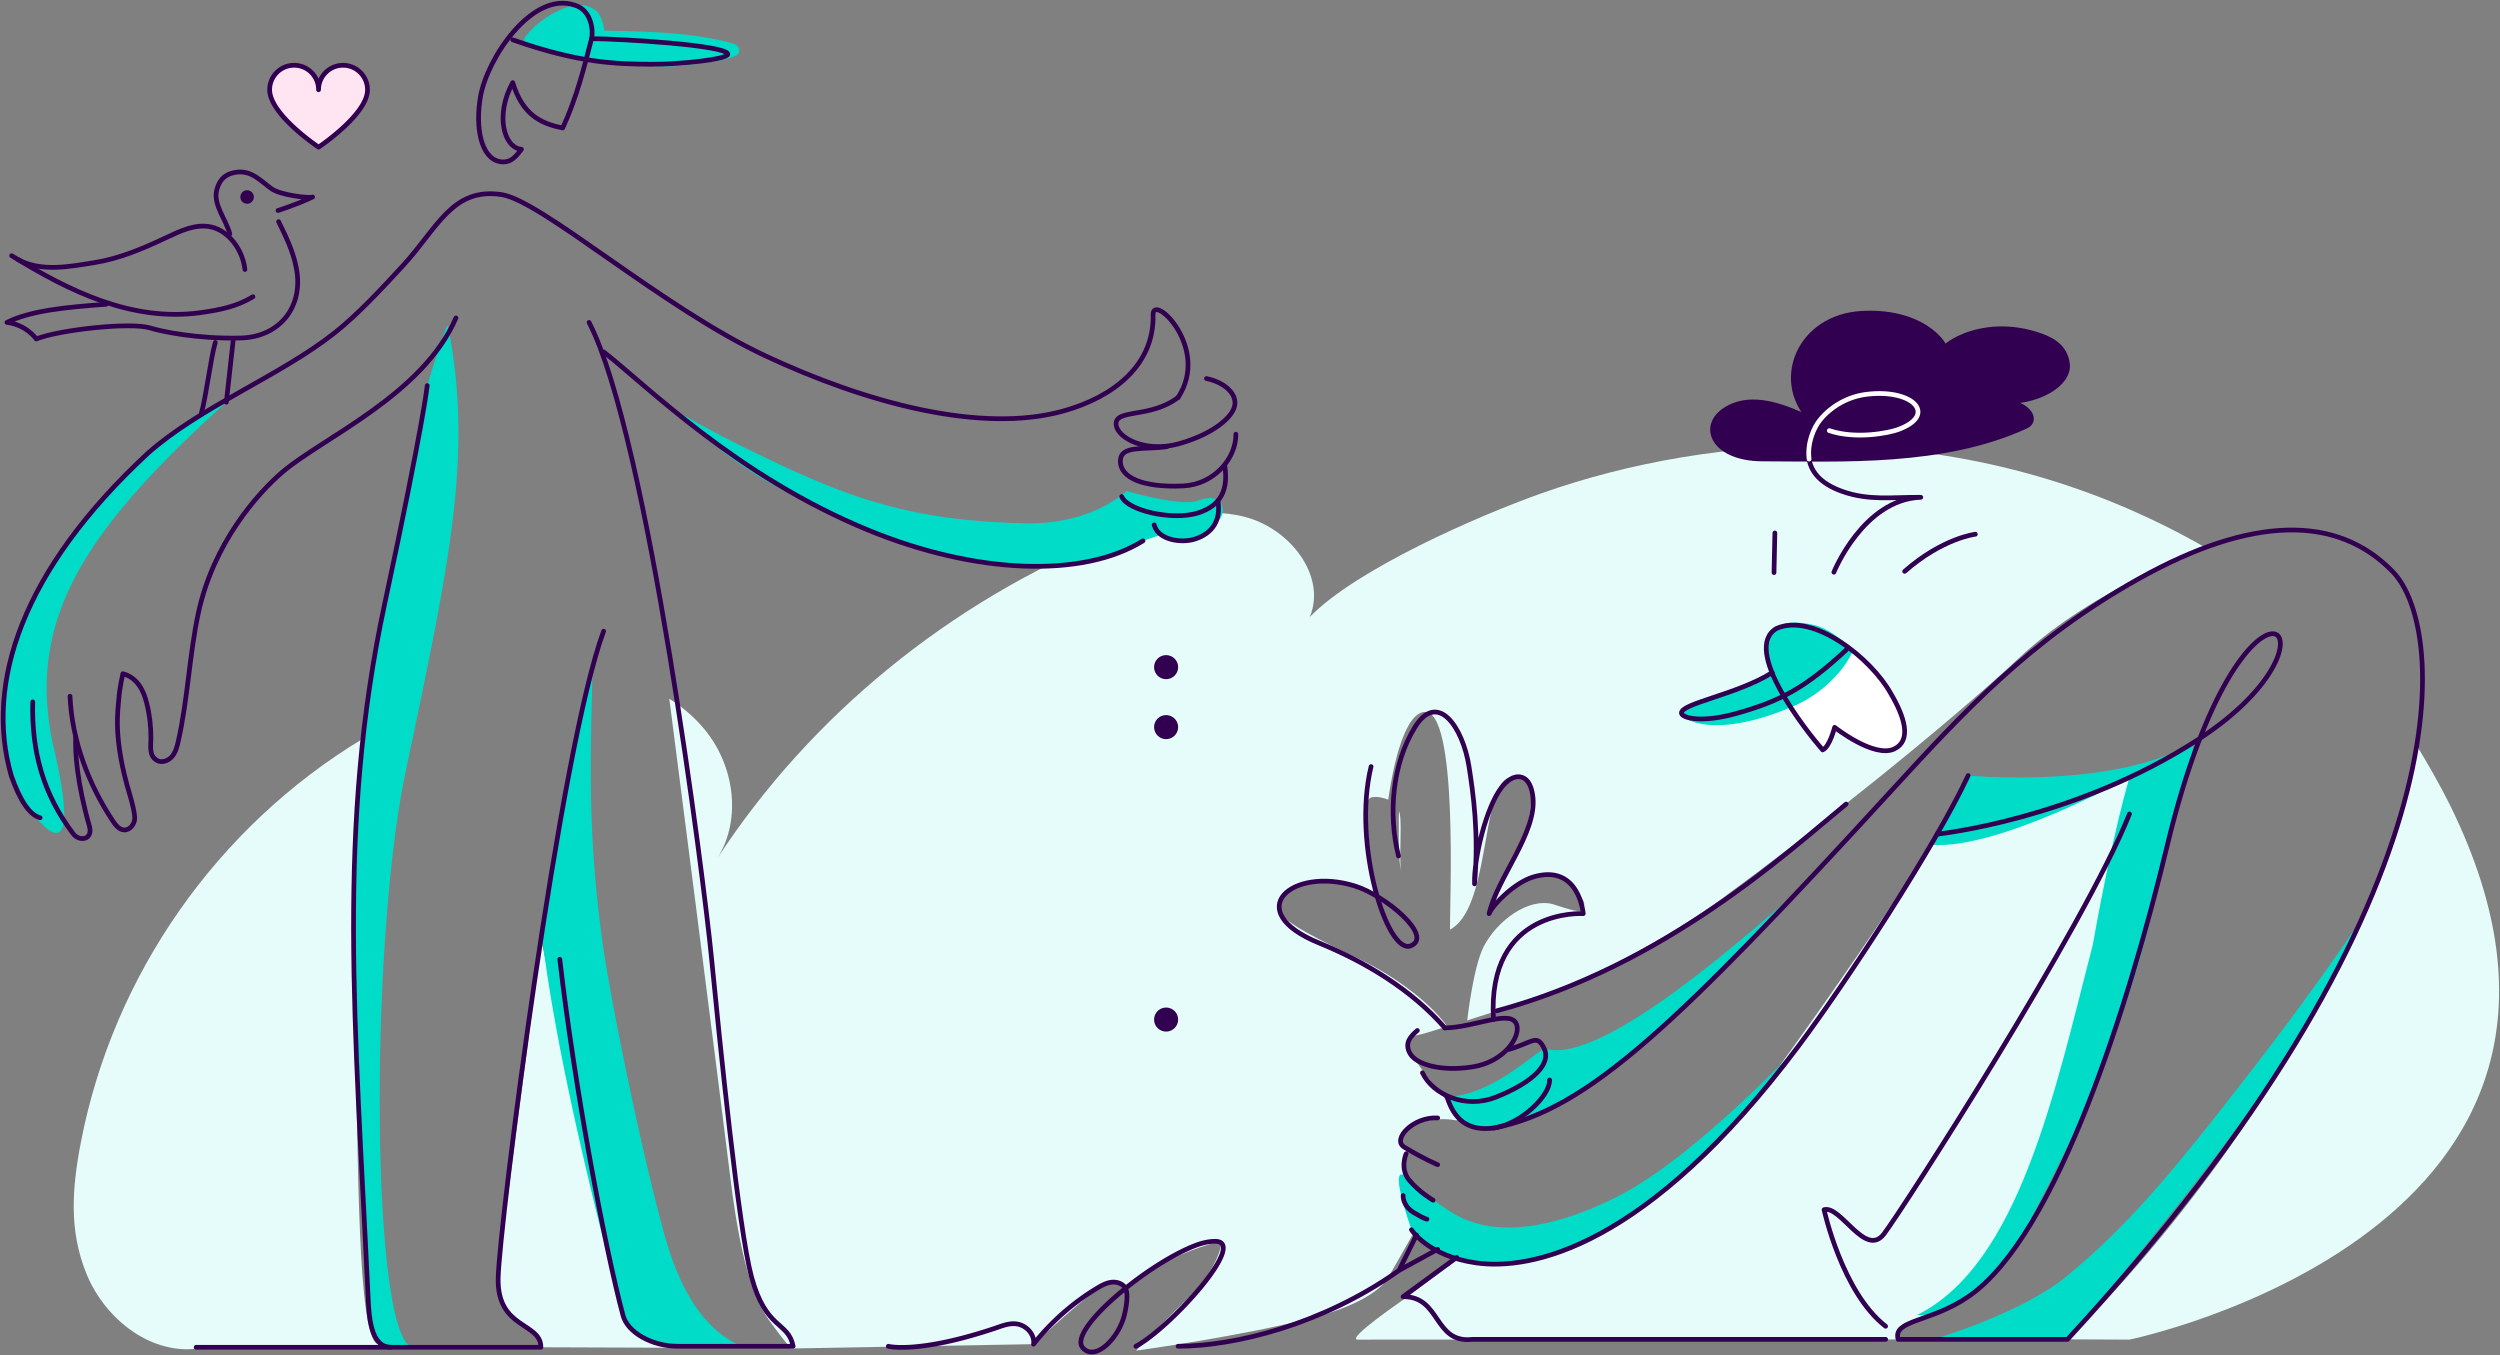
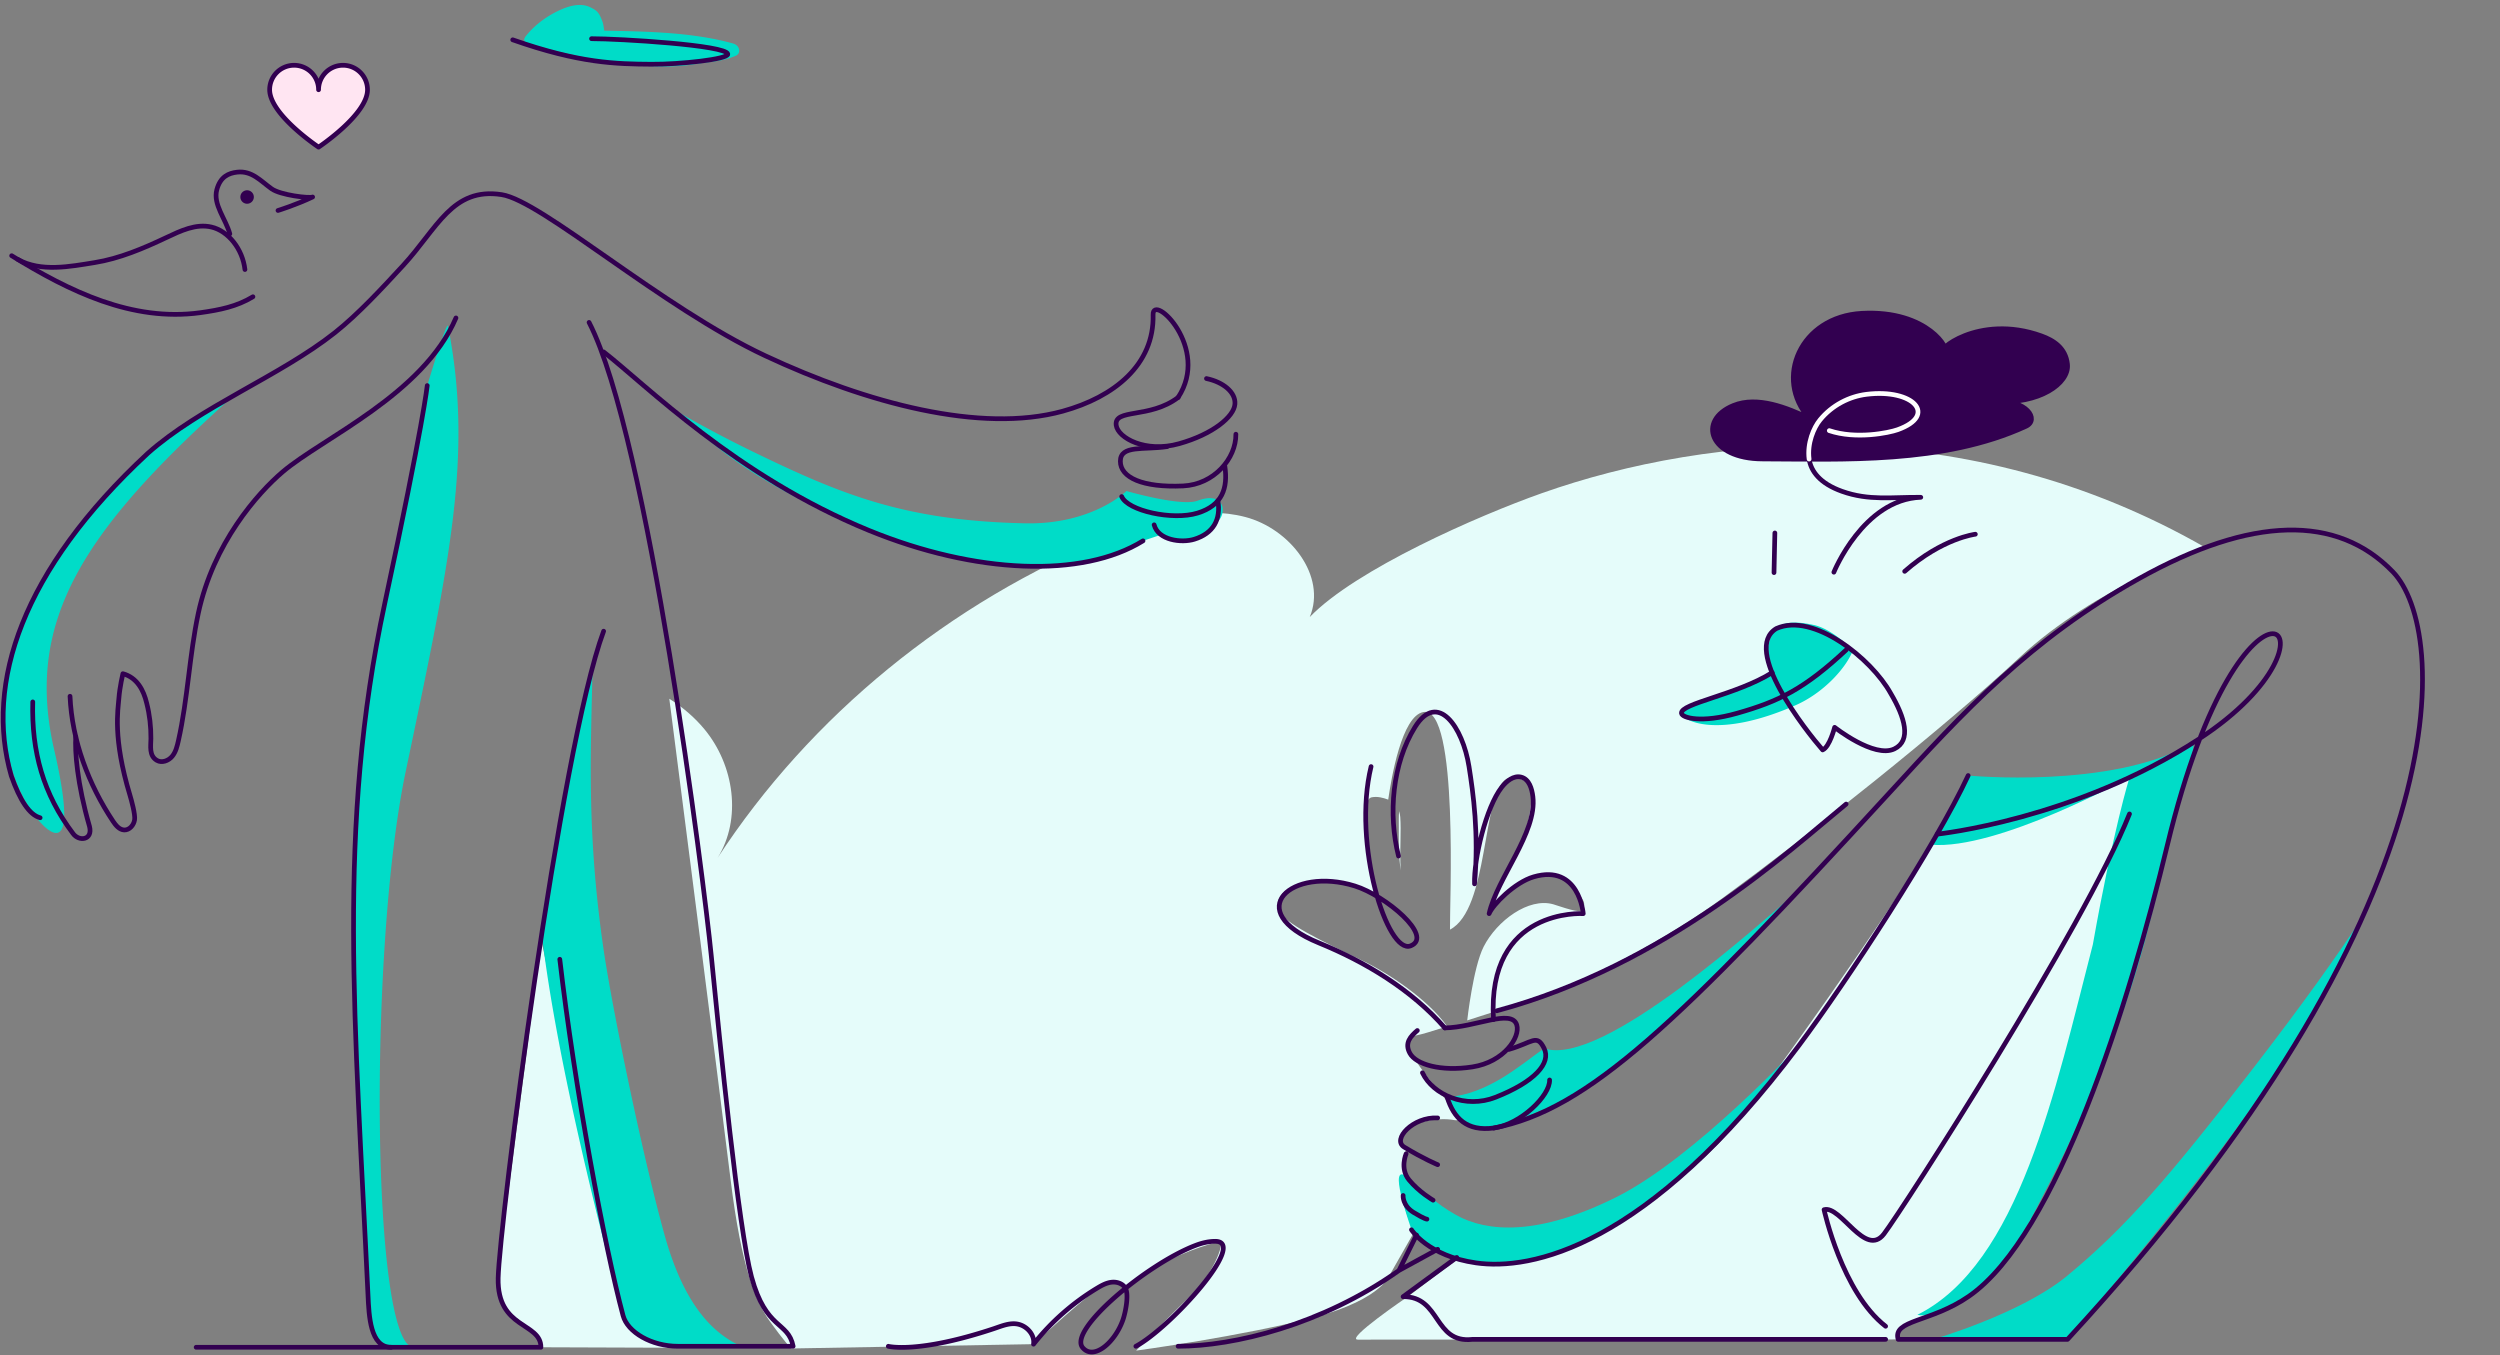
<svg xmlns="http://www.w3.org/2000/svg" width="795" height="431" viewBox="0 0 795 431" fill="none">
  <rect x="0" y="0" width="795" height="431" fill="#808080" stroke="none" />
  <path d="m172.146 298.938-13.46 103.064s-1.545 10.266 1.966 14.056c3.511 3.791 11.318 7.175 11.36 12.371l50.158.183s-20.342 1.326-24.029-10.26c-3.238-10.173-25.995-119.414-25.995-119.414ZM445.451 276.794c-.255-3.273-.158-6.559-.091-9.845.049-2.379.091-4.77-.079-7.15-.043-.565-.183-1.204-.347-1.861-.183 1.697-.103 3.425-.11 5.123-.006 4.606-.115 9.176.627 13.733Z" fill="#E5FCFA" />
  <path d="M490.248 156.853c-20.214 7.15-59.145 24.218-73.742 39.363 5.439-13.064-6.304-28.106-20.512-31.812-14.209-3.705-29.281.797-42.838 6.298C301.904 191.5 257.649 227.68 228.204 272.8c7.734-12.444 5.282-29.445-4.168-40.878-3.158-3.822-6.967-7.059-11.196-9.718l.633 4.929s15.321 119.123 18.838 147.868c3.517 28.744 8.203 39.186 12.523 45.222 4.32 6.036 6.742 8.592 6.742 8.592l77.077-1.375s17.932-16.575 22.66-19.046c4.721-2.47 6.364 1.406 6.364 1.406s-1.454 1.314 7.004-4.826c8.452-6.133 21.273-9.948 23.128-10.015 1.85-.067-2.117 10.52-9.431 17.378-6.487 6.085-17.086 17.159-17.086 17.159s33.996-4.624 56.516-10.563c22.52-5.939 24.528-14.208 24.528-14.208l7.484-13.168s-3.56-6.218-3.62-11.397c-.061-5.178.523-8.086-.007-10.283-.529-2.19 1.333-4.533 1.333-4.533s-.955-.578-2.13-2.428c-1.174-1.85 2.751-4.91 2.751-4.91s7.776-3.061 14.463-1.795c7.107 1.344-22.842-24.833-12.394-26.914 2.342-.468 4.63-1.223 9.991-2.896-6.128-8.568-18.535-16.867-27.072-20.975-13.289-6.395-24.826-11.956-26.347-15.759-1.527-3.809 1.369-6.675 4.631-7.752 8.567-2.842 18.272-1.363 26.596 3.401.067.037 2.586.353-.225.542-.967-3.797-1.959-8.89-2.446-12.803-1.052-8.403-2.269-18.96.895-19.52 1.825-.323 3.535.128 5.214.748.986-6.821 4.308-26.7 11.233-27.862 11.318-1.905 8.245 62.193 8.409 69.197 12.474-6.456 10.071-43.227 17.963-47.949 2.403-1.442 7.916.858 7.977 3.408.195 7.831-2.391 17.579-7.551 25.775-2.653 4.217-4.199 8.275-5.982 12.748-.067.791 9.62-11.464 18.054-11.464 5.781 0 8.701 3.481 11.616 7.722.858 1.241.73 2.452.097 3.383-.152 1.612-7.21-1.065-9.303-1.667-7.838-2.258-17.957 5.202-22.168 13.484-3.334 6.559-5.208 23.323-5.22 23.426 3.718-1.138 12.614-4.107 17.122-5.421 20.859-6.073 48.576-22.137 64.135-33.497 26.621-19.429 70.511-54.174 94.436-76.536 23.926-22.361 59.279-34.774 59.279-34.774-76.493-44.024-157.695-36.37-211.302-17.403Z" fill="#E5FCFA" />
-   <path d="M564.898 199.859c-5.398 3.073-2.83 10.703-1.345 14.025 4.278 9.548 9.48 16.977 16.052 24.583 2.239-.949 3.815-7.18 3.815-7.18s12.583 9.943 18.985 6.858c5.537-2.672 3.322-10.077-1.138-17.622-5.616-9.498-14.36-16.545-23.372-20.141-4.795-1.917-10.028-2.215-12.997-.523Z" fill="#fff" />
  <path d="M599.628 425.961s-149.997.043-167.826.043c-4.289 0 15.858-13.661 15.858-13.661l15.479-11.689s57.234.426 93.889-49.488c36.655-49.913 57.009-82.54 57.009-82.54s51.07-13.837 65.832-22.314l-34.16 141.558s-12.018 24.735-29.998 29.755c-5.775 1.613-12.091 2.355-12.091 8.294l-3.992.042Z" fill="#E5FCFA" />
  <path d="M178.721 2.907c2.835-1.205 6.164-1.96 8.938-.615 1.838.889 2.587 1.436 3.408 3.304.821 1.868.767 2.136 1.071 4.15 13.472.274 27.881.469 40.872 4.053 2.415.663 2.635 3.188 1.034 3.894-4.332 1.91-7.947 1.874-13.192 2.726-9.535 1.546-19.757.329-29.298-1.186a167.25 167.25 0 0 1-14.263-2.903 163.461 163.461 0 0 1-7.022-1.91c-1.935-.573-4.844-.707-2.969-3.05 2.969-3.693 7.082-6.62 11.421-8.463ZM576.824 198.751c-13.246-2.92-13.532 3.25-14.372 5.994-1.047 3.426-.45 7.241.341 8.945-11.16 7.593-28.313 10.167-28.076 13.143.177 2.276 11.33 8.397 36.321-2.586 8.646-3.797 15.912-11.598 18.199-17.439 0 0-6.316-6.712-12.413-8.057ZM128.989 245.46c14.038-66.976 21.559-100.735 13.478-141.789-.377-1.911-6.596 18.936-6.596 18.936s-1.168 11.786-13.521 69.336c-15.285 71.217-9.382 133.167-5.318 219.937.311 6.638.694 16.551 7.339 16.551h7.235c-13.497 0-14.452-126.522-2.617-182.971ZM172.344 297.409c4.728 40.805 19.867 98.861 25.793 120.949 1.424 5.312 11.908 12.2 37.599 9.754-9.456-4.235-18.377-13.722-24.401-35.378-7.18-25.812-16.696-72.324-19.374-90.664-5.427-37.19-4.095-62.716-3.517-89.922-5.665 22.228-11.591 57.198-16.1 85.261ZM363.481 171.985c-19.241 11.975-53.285 10.539-87.141-3.31-42.339-17.324-50.456-29.153-63.672-39.394 0 0 11.05 6.73 27.041 14.488 28.155 13.661 48.228 21.845 86.283 22.648 21.437.456 32.225-10.271 32.225-10.271s17.409 5.038 22.599 3.085c8.227-3.085 9.475 3.255 6.688 6.377-2.787 3.121-7.454 8.166-12.87 6.304l-5.415-1.862-5.738 1.935ZM11.486 259.925c3.84 4.923 14.086 14.537 5.75-21.461-9.54-41.189 9.493-70.043 56.997-112.612 0 0-37.75 18.333-60.538 59.144-17.987 32.207-13.892 59.954-2.209 74.929Z" fill="#00DCC8" />
  <path d="M109.277 20.75a7.79 7.79 0 0 0-7.156 4.716c-.231.541-1.016.541-1.247 0a7.777 7.777 0 0 0-7.156-4.716 7.775 7.775 0 0 0-7.777 7.776c0 7.905 15.559 18.255 15.559 18.255s15.559-10.35 15.559-18.255c-.006-4.29-3.486-7.776-7.782-7.776Z" fill="#FFE5F2" />
  <path d="M571.989 332.555c-48.478 64.73-85.48 71.308-102.554 69.05-7.259-.961-19.818-8.098-20.585-10.539-.766-2.44-7.709-21.893-1.411-16.775 6.297 5.117 8.841 8.287 15.607 12.084 9.833 5.513 26.159 6.706 50.997-5.714 24.839-12.413 57.946-48.106 57.946-48.106ZM460.199 348.92c13.04-1.046 22.855-9.888 30.82-15.547 18.528 6.396 69.331-40.61 80.971-50.139-20.196 21.017-56.906 57.612-70.797 64.737-13.892 7.119-26.165 10.74-26.165 10.74s-10.575 2.476-14.829-9.791ZM625.879 246.623s45.229 4.411 70.98-10.083c2.987-1.679-5.251 19.228-10.278 43.799-10.879 53.169-35.292 96.365-40.865 107.525-12.821 25.666-30.522 31.641-35.974 30.241 32.341-16.143 43.793-71.338 55.786-117.759 6.474-36.497 11.659-53.127 11.659-53.127s-42.01 23.232-63.137 21.4l11.829-21.996ZM657.483 425.915H614.73s27.863-8.026 42.588-20.171c18.669-15.401 32.451-31.38 59.151-65.978 16.551-21.443 26.159-35.17 34.617-47.711-5.915 13.234-14.239 40.5-93.603 133.86Z" fill="#00DCC8" />
-   <path d="M768.527 237.094c3.225 5.263 7.527 12.778 10.411 18.601 67.146 135.564-101.763 170.303-101.763 170.303l-19.691-.086s40.598-37.689 74.911-97.88c34.811-61.056 36.132-90.938 36.132-90.938ZM123.002 428.433l-61.03.517c-14.885 1.375-28.77-9.955-34.435-23.786-5.665-13.831-4.63-27.369-1.795-42.04 10.296-53.187 43.3-100.241 89.587-128.171 0 0-3.572 48.356-2.47 90.664 1.131 43.282.785 98.349 7.034 101.684l3.109 1.132Z" fill="#E5FCFA" />
  <path d="M77.89 85.715c-.737-6.51-5.294-12.279-10.673-13.52-4.91-1.132-9.773 1.192-14.342 3.359-7.345 3.474-14.866 6.669-22.745 7.94-7.88 1.272-17.148 3.116-24.474-1.004" stroke="#320050" stroke-width="1.5" stroke-linecap="round" stroke-linejoin="round" />
  <path d="M80.43 94.37c-5.129 3.11-10.46 4.187-16.781 5.07-21.601 2.938-41.511-6.743-59.942-18.127M88.4 66.934s5.714-1.765 11.013-4.29c-1.016.487-10.192-.566-13.058-2.617-3.45-2.47-6.255-5.823-10.952-5.281-2.708.31-5.33 1.417-6.456 5.567-1.272 4.704 2.872 9.353 4.137 14.056" stroke="#320050" stroke-width="1.5" stroke-linecap="round" stroke-linejoin="round" />
-   <path d="M33.735 96.759c-13.095.937-24.17 2.087-31.532 5.762 6.219.755 9.346 5.27 9.346 5.27 7.241-2.939 30.102-5.416 36.217-3.499 3.475 1.089 14.665 3.541 29.05 3.188 12.443-.462 19.897-10.301 17.366-22.459-.974-5.117-3.292-9.864-5.586-14.537M68.467 108.898c-1.473 4.978-2.951 17.452-4.424 22.429M74.206 107.789l-2.233 20.104" stroke="#320050" stroke-width="1.5" stroke-linecap="round" stroke-linejoin="round" />
  <path d="M78.532 64.791a2.142 2.142 0 1 0 0-4.283 2.142 2.142 0 0 0 0 4.283Z" fill="#320050" />
  <path d="M575.293 145.984c.584 3.828 3.383 7.734 10.46 10.259 8.628 3.085 16.003 1.795 25.057 1.899-18.303.669-27.643 23.816-27.643 23.816" stroke="#320050" stroke-width="1.5" stroke-miterlimit="10" stroke-linecap="round" stroke-linejoin="round" />
-   <path d="M182.819 1.66c5.403 1.62 5.884 8.35 5.294 10.643-2.27 8.817-4.698 18.687-9.17 28.386-7.18-1.393-12.809-4.357-15.894-14.415-5.628 10.174-2.89 20.7 2.769 21.2-1.479 1.856-3.152 4.557-6.797 3.93-6.231-1.077-7.868-11.244-6.249-20.542 2.057-12.328 16.539-33.91 30.047-29.201Z" stroke="#320050" stroke-width="1.5" stroke-linejoin="round" />
  <path d="M188.11 12.305c8.623-.006 43.081 2.032 43.337 4.91.146 1.594-15.024 3.286-24.352 3.213-11.123-.085-22.769-.274-44.048-7.77" stroke="#320050" stroke-width="1.5" stroke-linecap="round" stroke-linejoin="round" />
  <path d="M564.894 199.865c-11.069 6.572 9.401 32.548 14.707 38.609 2.239-.949 3.815-7.18 3.815-7.18s12.583 9.942 18.985 6.857c5.537-2.671 3.322-10.076-1.138-17.621-6.134-11.111-24.638-25.891-36.369-20.665Z" stroke="#320050" stroke-width="1.5" stroke-linejoin="round" />
  <path d="M563.548 213.891c-11.245 7.071-29.304 9.815-28.836 12.949.213 1.442 6.255 3.2 17.591 0 13.423-3.791 21.504-7.777 34.812-20.184" stroke="#320050" stroke-width="1.5" stroke-linecap="round" stroke-linejoin="round" />
  <path d="M191.953 200.714c-13.94 37.605-33.18 188.989-33.539 205.729-.353 16.313 13.593 13.952 13.593 21.99h-47.644c-6.645 0-7.028-9.918-7.338-16.55-4.065-86.77-9.967-148.72 5.318-219.937 12.352-57.55 13.52-69.337 13.52-69.337" stroke="#320050" stroke-width="1.5" stroke-miterlimit="10" stroke-linecap="round" stroke-linejoin="round" />
  <path d="M178.012 305.051c4.728 40.805 14.202 91.218 20.122 113.306 1.424 5.312 9.103 9.754 17.385 9.754h36.703c-1.594-8.038-8.634-5.044-13.246-22.064-4.114-15.181-10.052-74.399-12.815-102.347-2.27-23.006-20.062-164.765-38.839-201.177M383.658 120.383c5.312 1.107 9.352 4.375 9.048 8.135-.322 4.034-7.058 9.572-17.756 12.578-10.697 3.006-19.447-1.844-20-5.854-.755-5.44 10.654-1.99 19.684-8.847" stroke="#320050" stroke-width="1.5" stroke-miterlimit="10" stroke-linecap="round" stroke-linejoin="round" />
  <path d="M393.008 138.078c.085 7.746-6.98 16.003-16.788 16.454-12.912.584-19.965-2.69-19.947-7.862.019-5.221 7.363-3.541 14.854-4.643" stroke="#320050" stroke-width="1.5" stroke-miterlimit="10" stroke-linecap="round" stroke-linejoin="round" />
  <path d="M389.503 148.297c.997 6.857-.725 12.413-8.677 14.859-7.953 2.446-22.24-.742-24.127-5.251" stroke="#320050" stroke-width="1.5" stroke-miterlimit="10" stroke-linecap="round" stroke-linejoin="round" />
  <path d="M387.29 159.234c.998 5.945-1.436 10.381-7.502 12.249-4.065 1.254-11.495.329-12.772-4.588M450.71 327.702c-2.117 1.826-4.168 3.925-2.367 7.235 1.935 3.554 9.785 5.896 19.867 4.345 10.083-1.552 15.31-9.48 14.117-13.356-1.624-5.258-13.283.827-22.861.949" stroke="#320050" stroke-width="1.5" stroke-miterlimit="10" stroke-linecap="round" stroke-linejoin="round" />
  <path d="M452.34 341.146c3.359 7.053 13.727 11.543 23.238 7.789 12.51-4.935 17.755-10.892 15.443-15.571-2.336-4.722-3.602-1.826-11.196.347" stroke="#320050" stroke-width="1.5" stroke-miterlimit="10" stroke-linecap="round" stroke-linejoin="round" />
  <path d="M460.195 348.918c2.093 6.639 6.195 10.941 14.829 9.785 8.634-1.156 17.956-10.387 17.743-15.273" stroke="#320050" stroke-width="1.5" stroke-miterlimit="10" stroke-linecap="round" stroke-linejoin="round" />
  <path d="M191.953 111.906c13.216 10.241 42.046 39.448 84.385 56.772 33.856 13.855 67.9 15.291 87.141 3.31M22.266 221.411c.602 14.032 5.89 28.063 13.672 39.746.87 1.302 2.002 2.708 3.566 2.775 1.686.067 3.036-1.564 3.298-3.225.262-1.667-.998-6.237-1.485-7.85-5.513-18.236-3.79-27.059-3.517-30.746.274-3.688 1.278-7.88 1.278-7.88 4.436 1.217 6.566 5.129 7.57 9.377.943 3.681 1.369 7.46 1.338 11.257-.018 2.403-.639 5.452 1.899 6.936 1.576.919 3.7.128 4.861-1.278 1.163-1.405 1.595-3.261 1.996-5.038 2.988-13.326 3.463-27.071 6.31-40.427 4.753-22.289 18.82-38.189 26.859-45.028 12.571-10.697 44.632-24.528 55.08-48.928" stroke="#320050" stroke-width="1.5" stroke-linecap="round" stroke-linejoin="round" />
  <path d="M24.092 234.265c-.304 4.661.408 14.78 4.37 28.538 1.119 4.357-3.33 4.929-5.252 2.246-9.413-12.493-13.222-25.989-12.79-41.846" stroke="#320050" stroke-width="1.5" stroke-linecap="round" stroke-linejoin="round" />
  <path d="M12.761 260.047c-3.353-.882-6.444-5.494-9.176-13.338C-4.903 217.325 7 181.248 46.934 144.216c16.66-14.883 42.01-24.546 59.527-38.407 7.467-5.909 15.243-14.355 21.693-21.352 10.989-11.932 15.638-24.984 31.379-22.563 12.748 1.96 50.803 35.78 83.825 51.241 32.28 15.115 68.564 24.759 94.528 17.64 16.423-4.503 29.195-14.817 28.794-30.692-.177-7.052 18.345 10.575 7.952 26.311" stroke="#320050" stroke-width="1.5" stroke-linecap="round" stroke-linejoin="round" />
  <path d="M475.027 358.714c29.956-5.72 58.628-33.321 125.914-106.71 23.262-25.374 44.492-48.569 79.115-67.925 35.919-20.08 63.179-20.567 80.88-2.233 17.707 18.333 23.311 106.716-103.461 244.075h-53.863c-1.819-6.286 10.393-5.325 22.502-13.716 28.088-19.465 51.052-93.42 63.081-143.37 24.267-100.808 61.701-67.439 10.016-33.796-39.418 25.66-83.186 30.218-83.186 30.218M457.179 370.369s-4.411-1.807-10.636-5.592c-3.974-2.422 2.805-9.717 10.636-9.273M447.141 366.922s-2.051 4.667.931 8.287c3.206 3.895 7.654 6.456 7.654 6.456M446.192 380.164s-.262 3.207 3.358 5.409c3.621 2.203 4.217 2.118 4.217 2.118" stroke="#320050" stroke-width="1.5" stroke-miterlimit="10" stroke-linecap="round" stroke-linejoin="round" />
  <path d="M448.848 391.067s5.202 8.361 20.585 10.539c17.055 2.416 54.076-4.32 102.554-69.051 15.254-20.372 43.585-63.757 53.887-85.93M474.927 324.222c-2.184-35.663 28.544-33.686 28.544-33.686s-1.29-15.93-15.765-11.701c-6.073 1.771-13.034 8.896-14.166 11.701 2.495-11.269 15.309-25.763 13.916-37.203-.31-2.525-1.156-5.549-3.73-6.212-2.416-.621-4.691 1.32-6.194 3.231-4.966 6.322-8.896 22.824-8.629 30.722 1.412-16.088-.426-28.818-1.758-37.306-1.978-12.565-9.973-24.175-17.178-12.553-7.198 11.616-8.591 27.637-5.239 41.012M436.003 243.773c-6.018 24.711 5.215 60.003 12.614 56.997 7.405-3.006-7.989-15.979-17.768-19.027-20.098-6.274-36.351 7.922-11.391 18.127 14.847 6.072 29.39 14.853 40.014 27.004M677.177 258.836c-14.439 36.12-72.16 125.804-78.081 133.562-5.92 7.758-13.751-9.224-19.045-7.715 0 0 5.689 26.292 19.575 37.068" stroke="#320050" stroke-width="1.5" stroke-miterlimit="10" stroke-linecap="round" stroke-linejoin="round" />
  <path d="M476.008 321.424c53.717-14.421 93.335-51.265 111.06-65.729M468.199 425.914h131.427M450.456 392.734l-5.604 11.288M444.852 404.017l12.327-6.736M463.239 399.867l-17.055 12.474c12.102-.116 9.62 14.938 22.015 13.581M444.854 404.023c-24.51 17.379-52.616 24.09-70.213 24.09" stroke="#320050" stroke-width="1.5" stroke-miterlimit="10" stroke-linecap="round" stroke-linejoin="round" />
-   <path d="M370.823 215.966a3.815 3.815 0 1 0 0-7.63 3.815 3.815 0 0 0 0 7.63ZM370.823 235.037a3.815 3.815 0 1 0 0-7.63 3.815 3.815 0 0 0 0 7.63ZM370.823 328.037a3.815 3.815 0 1 0 0-7.63 3.815 3.815 0 0 0 0 7.63Z" fill="#320050" />
  <path d="M361.21 428.111c10.88-5.792 35.87-33.393 25.21-33.369-2.155.006-4.266.536-6.274 1.308-15.413 5.903-40.543 26.859-35.864 32.487 3.505 4.217 10.32-1.655 12.821-8.859.785-2.258 1.977-8.056.742-10.107-.864-1.43-2.714-2.02-4.375-1.825-1.661.194-3.17 1.028-4.6 1.892a75.59 75.59 0 0 0-20.208 17.81c.438-2.781-1.819-5.488-4.527-6.261-2.708-.779-5.458.45-8.129 1.339-24.175 8.038-33.522 5.598-33.522 5.598M62.383 428.43h61.986M109.079 20.758a7.775 7.775 0 0 0-7.776 7.776 7.775 7.775 0 0 0-7.777-7.776 7.775 7.775 0 0 0-7.776 7.776c0 7.904 15.559 18.255 15.559 18.255s15.559-10.35 15.559-18.255c-.012-4.29-3.493-7.776-7.789-7.776Z" stroke="#320050" stroke-width="1.5" stroke-miterlimit="10" stroke-linecap="round" stroke-linejoin="round" />
  <path d="M560.475 145.947c25.21.055 57.52 1.691 83.764-10.381 4.485-2.063.14-8.628-9.681-7.874 13.782.907 23.567-5.701 22.897-11.871-.56-5.136-4.314-7.576-8.354-9.024-20.171-7.235-34.343 5.324-30.777 5.026 2.099-.176-5.093-13.35-26.256-12.188-19.594 1.077-27.985 20.78-16.764 33.357-6.888-3.28-16.417-7.168-24.072-4.046-11.597 4.716-7.691 16.964 9.243 17.001Z" fill="#320050" stroke="#320050" stroke-width="1.5" stroke-miterlimit="10" stroke-linecap="round" stroke-linejoin="round" />
  <path d="M605.688 181.687c12.029-10.587 22.471-11.804 22.471-11.804M564.133 182.092l.274-12.608" stroke="#320050" stroke-width="1.5" stroke-miterlimit="10" stroke-linecap="round" stroke-linejoin="round" />
  <path d="M581.718 136.941c8.5 2.866 18.942.706 21.747-.298 12.833-4.6 5.026-13.101-9.912-11.251-5.501.682-10.983 3.481-14.792 8.148-2.008 2.458-4.12 7.399-3.469 12.449" stroke="#fff" stroke-width="1.5" stroke-miterlimit="10" stroke-linecap="round" stroke-linejoin="round" />
</svg>